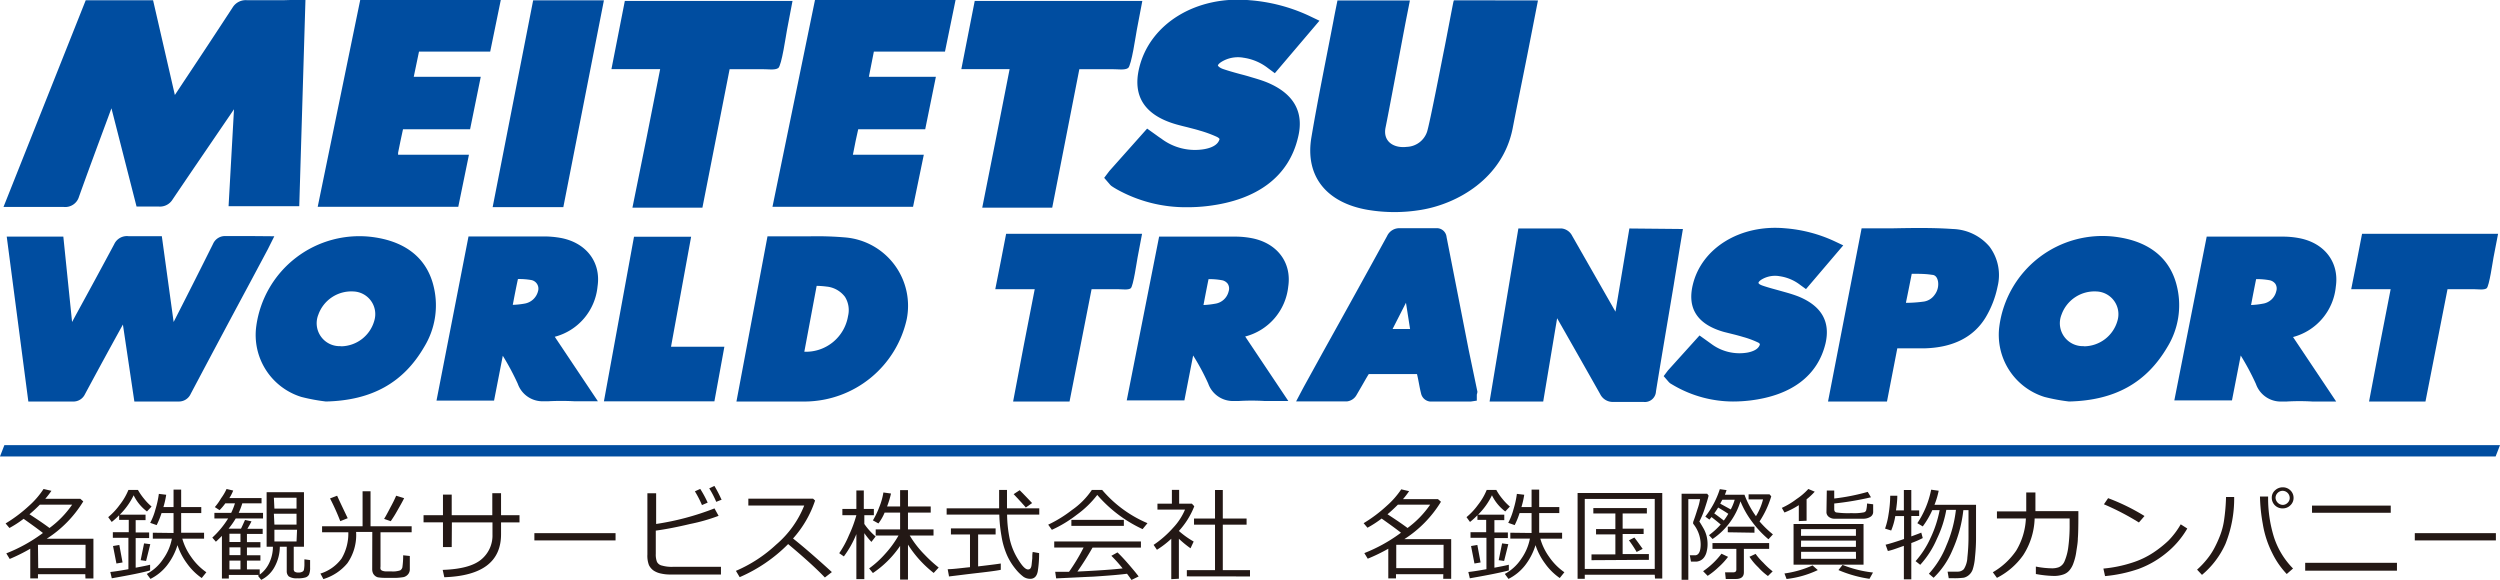
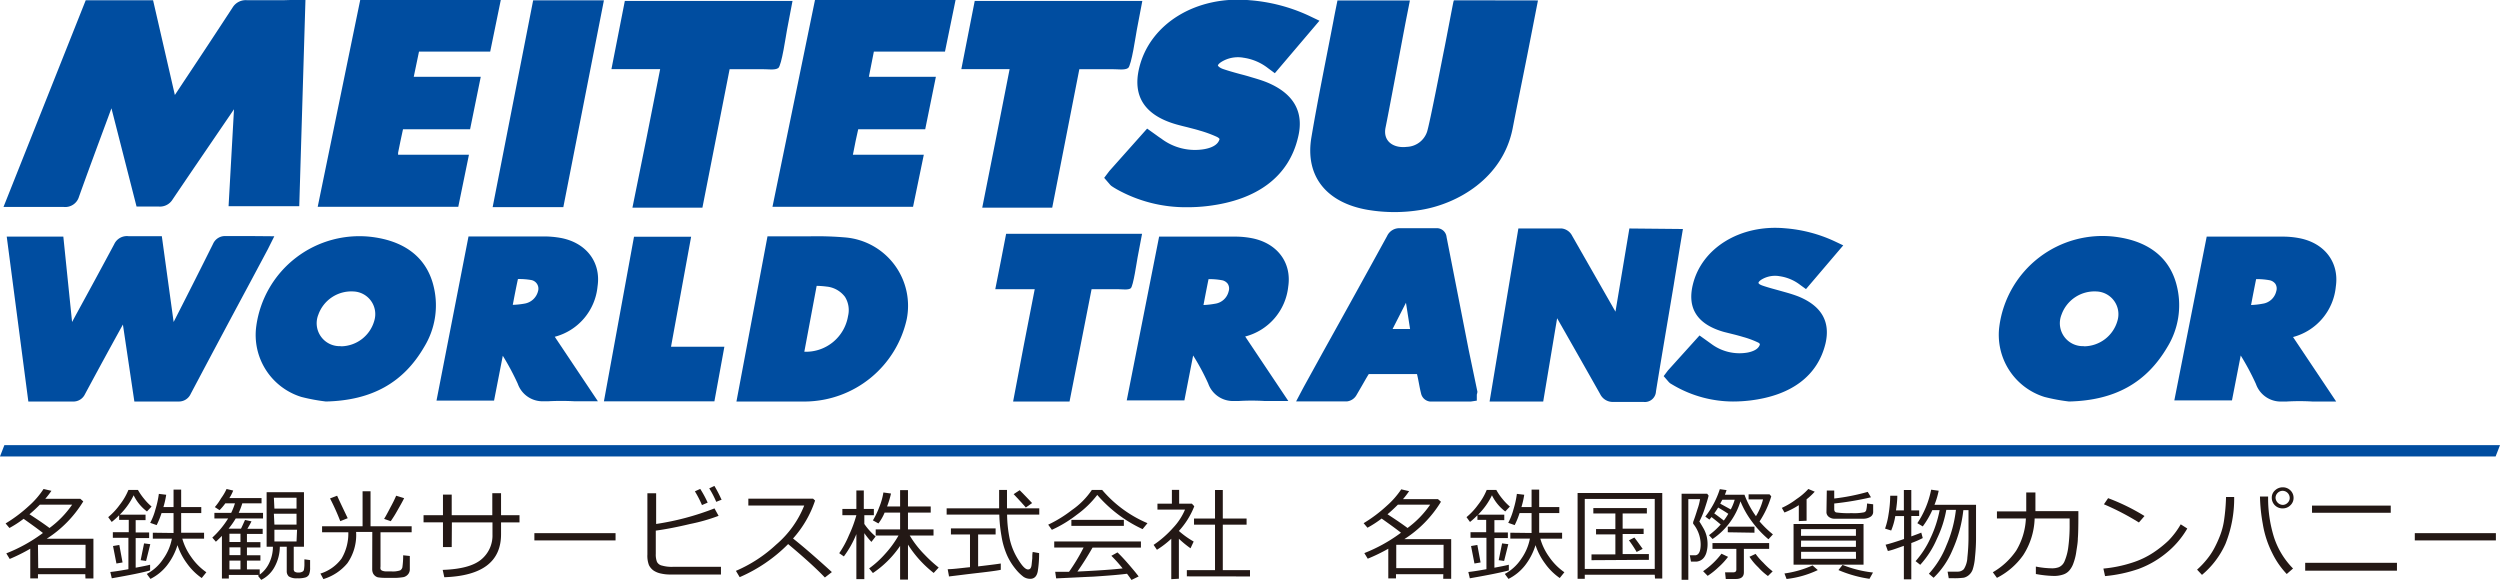
<svg xmlns="http://www.w3.org/2000/svg" id="レイヤー_1" data-name="レイヤー 1" viewBox="0 0 285.8 66.28">
  <defs>
    <style>.cls-1{fill:#004da0;}.cls-2{fill:#231815;}</style>
  </defs>
  <path class="cls-1" d="M114.62,117.12c-1.46,0-2.89,0-4.32,0a1.76,1.76,0,0,0-1.61.84q-2.82,4.32-5.68,8.61l-.92,1.39L99.6,117.13H91.9l-9.4,23.63h2.7c1.39,0,2.75,0,4.11,0h.09a1.64,1.64,0,0,0,1.73-1.17c1.07-3,2.19-6,3.3-9l.41-1.11,2.87,11.23h1.18c.46,0,.9,0,1.34,0a1.69,1.69,0,0,0,1.59-.79c2.2-3.26,4.43-6.51,6.65-9.77l.38-.56-.62,11.08h8.08l.71-23.62Z" transform="translate(-82.1 -117.1)" />
  <path class="cls-1" d="M252,117.14h-3.69a1.44,1.44,0,0,0-.07.23c-.34,1.72-.66,3.45-1,5.17-.21,1-1.68,8.64-2,9.63a2.54,2.54,0,0,1-2.32,1.72c-1.47.18-2.76-.6-2.42-2.23s1.85-9.72,2.15-11.29c.2-1.07.42-2.14.63-3.22H235c-.16.8-.32,1.56-.46,2.33-.85,4.44-1.77,8.87-2.52,13.32s1.73,7.48,6.44,8.29a18.43,18.43,0,0,0,6.11,0c4.13-.68,9.31-3.58,10.45-9.28.54-2.78,1.11-5.55,1.66-8.32q.62-3.15,1.24-6.34Z" transform="translate(-82.1 -117.1)" />
  <path class="cls-1" d="M111.14,144.09c-1.09,0-2.15,0-3.2,0a1.49,1.49,0,0,0-1.48.88q-2.08,4.18-4.21,8.35l-.3.59-1.35-9.81H99c-.75,0-1.48,0-2.21,0a1.6,1.6,0,0,0-1.64.93q-2.11,3.94-4.27,7.88l-.54,1-1-9.76H82.87L85.34,163h1.85c1.08,0,2.14,0,3.19,0a1.46,1.46,0,0,0,1.43-.83q2.11-3.93,4.27-7.84l.07-.13L97.46,163H99.3c1.06,0,2.12,0,3.17,0h0a1.48,1.48,0,0,0,1.43-.87q3.43-6.48,6.9-12.94l1.91-3.58.19-.38.56-1.12Z" transform="translate(-82.1 -117.1)" />
  <path class="cls-1" d="M226.85,126.48c-.56-.22-1.14-.39-1.72-.56-.39-.12-.78-.23-1.18-.33-.66-.18-1.32-.36-2-.59-.47-.16-.61-.37-.62-.41s.09-.23.46-.45a3.6,3.6,0,0,1,2.47-.44,5.92,5.92,0,0,1,2.81,1.2l.77.57,5.1-6-1.28-.61a19.6,19.6,0,0,0-6.64-1.73c-6.17-.58-11.51,2.69-12.7,7.79-.76,3.23.69,5.39,4.29,6.41q.58.16,1.17.3c.48.13,1,.25,1.44.39a13.42,13.42,0,0,1,2,.73c.21.11.28.2.29.23s0,.1-.08.25-.36.69-1.65.92a6.37,6.37,0,0,1-4.93-1.21c-.19-.12-.37-.25-.56-.39l-1.05-.75-4.32,4.85-.59.78.63.73a1.19,1.19,0,0,0,.32.28c.16.11.32.2.49.3a16.15,16.15,0,0,0,8.05,2.05,19.29,19.29,0,0,0,2.37-.14c5.66-.69,9.23-3.38,10.29-7.8C231.23,129.91,230,127.75,226.85,126.48Z" transform="translate(-82.1 -117.1)" />
  <path class="cls-1" d="M287.71,151c-.46-.18-.94-.33-1.43-.47l-1-.28c-.55-.15-1.1-.3-1.63-.48s-.52-.31-.52-.35.07-.19.38-.38a3,3,0,0,1,2.06-.36,5,5,0,0,1,2.34,1l.65.47,4.26-5-1.08-.51a16.36,16.36,0,0,0-5.54-1.44c-5.14-.48-9.6,2.25-10.59,6.5-.63,2.7.57,4.5,3.58,5.35l1,.25c.41.1.81.21,1.21.33a10.29,10.29,0,0,1,1.65.61.51.51,0,0,1,.24.19.46.46,0,0,1-.06.2c-.08.15-.31.58-1.38.78a5.39,5.39,0,0,1-4.12-1l-.46-.33-.88-.63-3.61,4-.49.65.53.61a1.27,1.27,0,0,0,.26.24l.41.24A13.55,13.55,0,0,0,280.2,163a16.82,16.82,0,0,0,2-.12c4.72-.58,7.7-2.83,8.59-6.51C291.37,153.88,290.34,152.08,287.71,151Z" transform="translate(-82.1 -117.1)" />
  <path class="cls-1" d="M138.14,123l1.21-5.9H123.28l-4.86,23.64h16.07l1.22-5.95h-8.1l0-.23c.19-.92.36-1.8.56-2.68l.1,0c.92,0,1.83,0,2.75,0h4.82l1.22-6h-7.66L130,123Z" transform="translate(-82.1 -117.1)" />
  <path class="cls-1" d="M190.13,123l1.21-5.9H175.27l-4.86,23.64h16.07l1.23-5.95H179.6l.05-.23c.18-.92.35-1.8.56-2.68l.09,0c.92,0,1.84,0,2.75,0h4.82l1.22-6h-7.66L182,123Z" transform="translate(-82.1 -117.1)" />
  <path class="cls-1" d="M268.37,143.22l-1.59,9.51-.57-1-4.38-7.67a1.54,1.54,0,0,0-1.18-.84c-1.09,0-2.18,0-3.27,0h-1.7L252.39,163h6.13l1.59-9.52.17.3q2.39,4.19,4.75,8.37a1.6,1.6,0,0,0,1.46.9h.06c1.08,0,2.21,0,3.45,0a1.27,1.27,0,0,0,1.41-1.2c.46-2.85.94-5.69,1.42-8.54l.6-3.57c.21-1.31.43-2.62.64-3.94l.42-2.52Z" transform="translate(-82.1 -117.1)" />
  <path class="cls-1" d="M119.36,163a21.52,21.52,0,0,1-2.8-.52,7.41,7.41,0,0,1-5.16-8.11,11.89,11.89,0,0,1,13.31-10.17c3.83.51,6.27,2.48,7,5.8a9.1,9.1,0,0,1-1.13,6.78C128.23,160.82,124.64,162.88,119.36,163Zm1.69-6.31a4,4,0,0,0,3.84-2.93,2.59,2.59,0,0,0-2.4-3.34,4,4,0,0,0-4,2.66A2.62,2.62,0,0,0,121.05,156.67Z" transform="translate(-82.1 -117.1)" />
  <path class="cls-1" d="M318.63,163a21.52,21.52,0,0,1-2.8-.52,7.43,7.43,0,0,1-5.16-8.11A11.89,11.89,0,0,1,324,144.18c3.84.51,6.27,2.48,7,5.8a9.14,9.14,0,0,1-1.12,6.78C327.5,160.82,323.92,162.88,318.63,163Zm1.69-6.31a4,4,0,0,0,3.85-2.93,2.6,2.6,0,0,0-2.4-3.34,4,4,0,0,0-4,2.66A2.62,2.62,0,0,0,320.32,156.67Z" transform="translate(-82.1 -117.1)" />
  <path class="cls-1" d="M184.45,147.5a7.84,7.84,0,0,0-5.64-3.25,38,38,0,0,0-4.26-.13h-4.71L166.29,163h8a12,12,0,0,0,11.47-9.42A7.85,7.85,0,0,0,184.45,147.5Zm-5.4,5.72a4.88,4.88,0,0,1-5,4.09l1.41-7.53a9.51,9.51,0,0,1,1.12.08,3,3,0,0,1,2.12,1.18A2.87,2.87,0,0,1,179.05,153.22Z" transform="translate(-82.1 -117.1)" />
  <path class="cls-1" d="M150.41,149.85c.42-2.75-1.27-5-4.21-5.55a10.88,10.88,0,0,0-1.89-.17h-7.87l-.78,0L132,162.9h6.58l1-5.13a28.94,28.94,0,0,1,1.71,3.2,3,3,0,0,0,3,2l.53,0a27.55,27.55,0,0,1,2.89,0l1.42,0h1.32l-4.93-7.37A6.59,6.59,0,0,0,150.41,149.85Zm-9.67,2c.19-1,.37-1.93.57-2.85a8,8,0,0,1,1.5.11,1,1,0,0,1,.8,1.27,1.91,1.91,0,0,1-1.55,1.43,9,9,0,0,1-1.34.14Z" transform="translate(-82.1 -117.1)" />
  <path class="cls-1" d="M229.37,149.87c.42-2.76-1.27-5-4.21-5.55a10,10,0,0,0-1.89-.17h-7.44l-.43,0-.79,0-3.7,18.72h6.59l1-5.13a25.91,25.91,0,0,1,1.72,3.2,3,3,0,0,0,3,2l.53,0a24.9,24.9,0,0,1,2.88,0l1.43,0h1.32l-4.93-7.37A6.61,6.61,0,0,0,229.37,149.87Zm-9.67,2c.19-1,.37-1.93.56-2.86a7.93,7.93,0,0,1,1.5.12,1.06,1.06,0,0,1,.7.42,1,1,0,0,1,.1.85,1.86,1.86,0,0,1-1.54,1.42,9.3,9.3,0,0,1-1.34.15Z" transform="translate(-82.1 -117.1)" />
  <path class="cls-1" d="M349.13,149.87c.41-2.76-1.27-5-4.21-5.55a10,10,0,0,0-1.89-.17h-7.44l-.43,0-.79,0-3.7,18.72h6.59l1-5.13A28.9,28.9,0,0,1,340,161a3,3,0,0,0,3,2l.54,0a24.9,24.9,0,0,1,2.88,0l1.43,0h1.32l-4.93-7.37A6.61,6.61,0,0,0,349.13,149.87Zm-9.67,2c.19-1,.37-1.93.56-2.86a7.93,7.93,0,0,1,1.5.12,1.09,1.09,0,0,1,.7.42,1,1,0,0,1,.1.85,1.86,1.86,0,0,1-1.55,1.42,9,9,0,0,1-1.33.15Z" transform="translate(-82.1 -117.1)" />
  <path class="cls-1" d="M251,161.89,250,157.1q-1.26-6.45-2.53-12.91a1.12,1.12,0,0,0-1.22-1c-1.36,0-2.72,0-4.08,0a1.54,1.54,0,0,0-1.5.9q-3.67,6.69-7.38,13.35l-2.11,3.83-.22.41-.69,1.31h3.38l2.42,0a1.44,1.44,0,0,0,1.09-.7l.68-1.17c.23-.4.46-.81.7-1.2,0,0,.07-.06,0-.06,1.77,0,3.64,0,5.55,0,.09.37.16.74.23,1.11s.14.73.23,1.08a1.18,1.18,0,0,0,1,.95c1.26,0,2.52,0,3.79,0h.93l.66-.1,0-.69A1.9,1.9,0,0,0,251,161.89Zm-7.7-7.18h-2l1.53-3Z" transform="translate(-82.1 -117.1)" />
  <path class="cls-1" d="M157.57,125H152c.34-1.7,1.2-6.12,1.53-7.79h19.17c-.21,1.11-.41,2.21-.63,3.31-.11.55-.61,4.09-1,4.36s-1.19.12-1.81.13c-1.23,0-2.46,0-3.75,0-1.22,6.22-1.89,9.63-3.11,15.83h-8C155.68,134.6,156.34,131.22,157.57,125Z" transform="translate(-82.1 -117.1)" />
  <path class="cls-1" d="M200.39,150.16h-4.51c.27-1.38,1-5,1.24-6.33h15.54c-.17.91-.33,1.8-.51,2.69-.09.45-.49,3.32-.79,3.54s-1,.1-1.47.1h-3c-1,5.05-1.53,7.81-2.52,12.84h-6.45C198.86,158,199.39,155.24,200.39,150.16Z" transform="translate(-82.1 -117.1)" />
-   <path class="cls-1" d="M355.4,150.16h-4.51c.27-1.38,1-5,1.24-6.33h15.55c-.18.91-.34,1.8-.52,2.69-.09.45-.49,3.32-.79,3.54s-1,.1-1.47.1h-3c-1,5.05-1.53,7.81-2.52,12.84h-6.45C353.87,158,354.4,155.24,355.4,150.16Z" transform="translate(-82.1 -117.1)" />
  <path class="cls-1" d="M197.52,125H192c.33-1.7,1.2-6.12,1.53-7.79h19.16c-.21,1.11-.41,2.21-.63,3.31-.11.55-.61,4.09-1,4.36s-1.2.12-1.82.13c-1.23,0-2.46,0-3.75,0-1.22,6.22-1.89,9.63-3.1,15.83h-8C195.64,134.6,196.3,131.22,197.52,125Z" transform="translate(-82.1 -117.1)" />
-   <path class="cls-1" d="M309.53,145.28a5.73,5.73,0,0,0-4.18-2c-2.26-.16-4.57-.12-6.81-.08-1,0-2,0-3,0h-.62L291.08,163h6.74l1.18-6.08h.59c.88,0,1.73,0,2.59,0,3.22-.1,5.55-1.29,6.91-3.52a11.19,11.19,0,0,0,1.37-3.53A5.43,5.43,0,0,0,309.53,145.28Zm-8.88,3.12h.06c.79,0,1.53,0,2.27.12.15,0,.54.07.67.73a2,2,0,0,1-.38,1.55,1.85,1.85,0,0,1-1.2.77,15.6,15.6,0,0,1-2,.15H300l0-.09C300.23,150.53,300.44,149.46,300.65,148.4Z" transform="translate(-82.1 -117.1)" />
  <path class="cls-1" d="M138.42,140.78l4.63-23.64h8.09l-4.64,23.64Z" transform="translate(-82.1 -117.1)" />
  <path class="cls-1" d="M154.58,144.16h6.53c-.9,4.93-1.39,7.59-2.3,12.58h6.1c-.25,1.38-.9,4.92-1.14,6.24H151.14C152.28,156.7,153.43,150.45,154.58,144.16Z" transform="translate(-82.1 -117.1)" />
  <path class="cls-2" d="M91.85,182.74H86.44v.48h-.88v-3.39A20.26,20.26,0,0,1,83.21,181l-.39-.64a18.07,18.07,0,0,0,4-2.19l.19-.14c-.61-.48-1.34-1-2.21-1.62a12.65,12.65,0,0,1-1.62,1.05l-.44-.52a16.3,16.3,0,0,0,2.66-2A9.63,9.63,0,0,0,87.08,173l.9.21a10.34,10.34,0,0,1-.7.91h4l.34.3a13.26,13.26,0,0,1-4.18,4.27h5.34v4.54h-.91Zm-6.38-6.85c1,.65,1.76,1.17,2.29,1.57a11.11,11.11,0,0,0,2.59-2.67H86.66C86.28,175.17,85.89,175.54,85.47,175.89Zm1,6.16h5.41v-2.67H86.44Z" transform="translate(-82.1 -117.1)" />
  <path class="cls-2" d="M94.88,183.21l-.17-.72c.49-.05,1.18-.16,2.07-.32v-3.59H95v-.64h1.82v-1.41H95.72V176a7.67,7.67,0,0,1-.85.77l-.4-.55a7.51,7.51,0,0,0,1.31-1.4,7.05,7.05,0,0,0,1-1.71h1.09a7,7,0,0,0,.69,1,6.3,6.3,0,0,0,.87.9l-.53.56a5.08,5.08,0,0,1-1.52-1.85,7.94,7.94,0,0,1-1.59,2.22h2.95v.62H97.61v1.41h1.54v.64H97.61V182c.75-.14,1.3-.25,1.65-.34v.65C98.47,182.54,97,182.84,94.88,183.21Zm.53-1.69-.39-2,.72-.12.37,2Zm3.39-.29-.62-.09.39-1.92.71.09Zm3.14-3.2v-2.28h-1.37a9.56,9.56,0,0,1-.56,1.38l-.74-.26a7,7,0,0,0,.6-1.54,10.78,10.78,0,0,0,.39-1.77l.84.1a9.57,9.57,0,0,1-.32,1.41h1.16v-2h.87v2h2.3v.68h-2.3V178h2.62v.68h-2.49a6.65,6.65,0,0,0,1,2.07,6.86,6.86,0,0,0,1.75,1.77l-.53.66a6.82,6.82,0,0,1-1.7-1.69,7.31,7.31,0,0,1-1.07-2.07,7.17,7.17,0,0,1-1.21,2.33,5.57,5.57,0,0,1-1.88,1.53l-.42-.57a5.08,5.08,0,0,0,1.87-1.7,5.83,5.83,0,0,0,1-2.33H99.57V178Z" transform="translate(-82.1 -117.1)" />
  <path class="cls-2" d="M110.33,182.19h1.46v.6a3.51,3.51,0,0,0,1.12-1.4,4.28,4.28,0,0,0,.39-1.79h-.72v-6.23h4.27v6.23h-1.17v2.54a.41.41,0,0,0,.1.31.74.74,0,0,0,.45.1.81.81,0,0,0,.45-.1.32.32,0,0,0,.17-.24,3.74,3.74,0,0,0,.05-.48q0-.33,0-.69l.65.09c0,.27,0,.54,0,.82a2,2,0,0,1-.12.83.69.69,0,0,1-.4.33,2.79,2.79,0,0,1-.91.1,1.67,1.67,0,0,1-1-.21.79.79,0,0,1-.24-.61v-2.79h-.79a4.87,4.87,0,0,1-.59,2.29,3.48,3.48,0,0,1-1.54,1.5l-.37-.47.13-.09h-3.46v.41h-.79v-4.88c-.15.16-.38.38-.69.67l-.41-.47a10.35,10.35,0,0,0,1.81-2.19h-1.57v-.64h1.92a7.49,7.49,0,0,0,.43-1.09h-1.1a6.22,6.22,0,0,1-.66.78l-.54-.35a6.3,6.3,0,0,0,.71-1A5.79,5.79,0,0,0,108,173l.76.18a5,5,0,0,1-.44.86H112v.6H109.8a8.28,8.28,0,0,1-.41,1.09h2.78v.64h-3.12a9.45,9.45,0,0,1-.82,1.17h1.42c.13-.26.28-.6.46-1l.74.16c-.08.17-.23.45-.47.85h1.75v.59h-1.8v.94h1.54v.61h-1.54v.89h1.54v.61h-1.54Zm-2-4.07v.94h1.26v-.94Zm0,1.55v.89h1.26v-.89Zm0,2.52h1.26v-1h-1.26Zm5.14-6.95H116V174h-2.59Zm0,1.83H116v-1.24h-2.59Zm2.59.59h-2.59V179H116Z" transform="translate(-82.1 -117.1)" />
  <path class="cls-2" d="M124.66,177.91h-1.85a5.63,5.63,0,0,1-1,3.58,5.7,5.7,0,0,1-2.74,1.81l-.34-.63a4.72,4.72,0,0,0,2.42-1.72,5.61,5.61,0,0,0,.77-3h-3v-.69h4.63v-4h.91v4h4.7v.69h-3.56v3.92a.84.84,0,0,0,0,.29.37.37,0,0,0,.19.18,1.27,1.27,0,0,0,.56.08h.46a2.57,2.57,0,0,0,1.05-.12.6.6,0,0,0,.24-.34,9.4,9.4,0,0,0,.09-1.38l.76.08v1.5a.88.88,0,0,1-.19.58,1,1,0,0,1-.5.33,6.52,6.52,0,0,1-1.4.09l-.79,0a5.17,5.17,0,0,1-.77-.06.84.84,0,0,1-.3-.15.9.9,0,0,1-.26-.32,1.14,1.14,0,0,1-.09-.46ZM121,176.68a26,26,0,0,0-1.17-2.6l.81-.31c.28.63.69,1.48,1.21,2.57Zm5.76,0-.75-.26c.16-.25.4-.69.73-1.33a14.43,14.43,0,0,0,.65-1.32l.91.28c-.13.28-.39.75-.77,1.41A13.51,13.51,0,0,1,126.75,176.71Z" transform="translate(-82.1 -117.1)" />
  <path class="cls-2" d="M133.74,179.64h-1v-2.83h-2.22V176h2.22v-2.36h1V176h4.64v-2.52h1V176h2.11v.82h-2.11v1.35c0,3.14-2.16,4.77-6.49,4.92l-.18-.84c2.09-.07,3.56-.47,4.42-1.2a3.55,3.55,0,0,0,1.27-2.85v-1.38h-4.64Z" transform="translate(-82.1 -117.1)" />
  <path class="cls-2" d="M152.47,178.88h-9.28v-.83h9.28Z" transform="translate(-82.1 -117.1)" />
  <path class="cls-2" d="M164.52,182.78h-5.76a4.78,4.78,0,0,1-1.13-.12,2.36,2.36,0,0,1-.82-.34,1.71,1.71,0,0,1-.52-.61,3,3,0,0,1-.18-1.22v-7h1V177a30.73,30.73,0,0,0,6.67-1.78l.47.85A20.46,20.46,0,0,1,161,177c-1.51.36-2.82.61-3.93.76v2.65a2.33,2.33,0,0,0,.13.91.83.83,0,0,0,.59.44,4,4,0,0,0,1.22.14h5.51ZM163,174.56l-.65.28a11.9,11.9,0,0,0-.81-1.57l.61-.28A11.81,11.81,0,0,1,163,174.56Zm1.63-.35-.65.26a10.52,10.52,0,0,0-.8-1.54l.59-.28A14.37,14.37,0,0,1,164.58,174.21Z" transform="translate(-82.1 -117.1)" />
  <path class="cls-2" d="M177.2,182.5l-.8.62c-1-1.05-2.42-2.33-4.2-3.82a17.65,17.65,0,0,1-5.54,3.78l-.43-.72a15.92,15.92,0,0,0,4.6-3,11.38,11.38,0,0,0,3.21-4.47h-6.39v-.78h7.4l.23.21a12.31,12.31,0,0,1-2.52,4.34C173.91,179.57,175.39,180.85,177.2,182.5Z" transform="translate(-82.1 -117.1)" />
  <path class="cls-2" d="M180,178.16a11.4,11.4,0,0,1-1.43,2.55l-.53-.37a11.14,11.14,0,0,0,1.12-2.07A14,14,0,0,0,180,176H178.4v-.72H180v-2.11h.85v2.11H182V176h-1.09V177a7.27,7.27,0,0,0,1.29,1.43l-.48.62a8.6,8.6,0,0,1-.81-1v5.26H180Zm1.89,4.45-.43-.53a10.91,10.91,0,0,0,1.82-1.65,11.71,11.71,0,0,0,1.54-2.11h-2.61v-.7H185V175.7h-1.77a5.36,5.36,0,0,1-.71,1.24l-.63-.35a9.44,9.44,0,0,0,.73-1.52,7.49,7.49,0,0,0,.47-1.67l.87.12a10.71,10.71,0,0,1-.45,1.48H185v-1.87h.9V175h2.6v.7h-2.6v1.92h2.92v.7H186.1a11.52,11.52,0,0,0,1.71,2.2,15.47,15.47,0,0,0,1.6,1.46l-.57.62a12.8,12.8,0,0,1-2.94-3.24v4H185v-3.85A11.51,11.51,0,0,1,181.89,182.61Z" transform="translate(-82.1 -117.1)" />
  <path class="cls-2" d="M190.32,175.93v-.72h6v-2.1h.9v2.1h3.69v.72h-3.68a14.68,14.68,0,0,0,.31,2.83,7.46,7.46,0,0,0,1,2.37c.44.71.8,1.07,1.08,1.07s.38-.2.42-.59l.07-.69c0-.25,0-.49.05-.72l.73.13a12.49,12.49,0,0,1-.15,2.06c-.1.58-.39.88-.86.88a1.38,1.38,0,0,1-.76-.22,5,5,0,0,1-.88-.85,7.08,7.08,0,0,1-1-1.59,8.93,8.93,0,0,1-.65-2.22,16.55,16.55,0,0,1-.25-2.46Zm.26,7-.14-.76c.61,0,1.46-.12,2.55-.23v-3.74h-2.18v-.69h5.11v.69h-2v3.65c1.29-.15,2.15-.26,2.59-.33l0,.72c-.34.08-1.2.2-2.61.36S191.38,182.91,190.58,183Zm8.79-7.81c-.1-.13-.56-.65-1.39-1.53l.69-.45c.32.32.8.81,1.42,1.47Z" transform="translate(-82.1 -117.1)" />
  <path class="cls-2" d="M212.72,177.59a15.39,15.39,0,0,1-5.18-3.91,11.23,11.23,0,0,1-2.36,2.28,14.28,14.28,0,0,1-2.83,1.71l-.42-.59a14.46,14.46,0,0,0,2.71-1.67,8.72,8.72,0,0,0,2.28-2.3h1.18a13.92,13.92,0,0,0,5.18,3.8Zm-9.88,5.63-.11-.75,1.58,0a21.73,21.73,0,0,0,1.67-2.78h-3.36V179h9.91v.7H207c-.57,1-1.14,1.9-1.73,2.74,2.34-.11,4.06-.23,5.17-.36a15.65,15.65,0,0,0-1.29-1.44l.7-.39c.31.29.73.73,1.25,1.33s.91,1.07,1.17,1.42l-.82.4c-.12-.19-.29-.42-.51-.71q-1.08.15-3.84.33C205.28,183.1,203.85,183.18,202.84,183.22Zm1.74-6v-.69h6v.69Z" transform="translate(-82.1 -117.1)" />
  <path class="cls-2" d="M216,183.31v-4.62a10.44,10.44,0,0,1-1.64,1.26l-.38-.56a11.73,11.73,0,0,0,2.21-1.93,7,7,0,0,0,1.38-2.1h-3.15v-.68h1.65V173.1h.83v1.58h1.46l.27.3a9.05,9.05,0,0,1-1.76,2.82v0a10.12,10.12,0,0,0,1.69,1.21l-.36.77a11.88,11.88,0,0,1-1.33-1.09v4.57Zm1.78-.32v-.71H221v-5.2H218.6v-.7H221v-3.26h.89v3.26h2.72v.7h-2.72v5.2H225V183Z" transform="translate(-82.1 -117.1)" />
  <path class="cls-2" d="M247.1,182.74h-5.41v.48h-.88v-3.39a20.26,20.26,0,0,1-2.35,1.14l-.39-.64a18.07,18.07,0,0,0,4-2.19l.19-.14c-.61-.48-1.34-1-2.21-1.62a12.65,12.65,0,0,1-1.62,1.05l-.44-.52a16.3,16.3,0,0,0,2.66-2,9.63,9.63,0,0,0,1.64-1.87l.9.21a10.34,10.34,0,0,1-.7.91h4l.34.3a13.26,13.26,0,0,1-4.18,4.27H248v4.54h-.91Zm-6.38-6.85c1,.65,1.76,1.17,2.29,1.57a11.11,11.11,0,0,0,2.59-2.67h-3.69C241.53,175.17,241.14,175.54,240.72,175.89Zm1,6.16h5.41v-2.67h-5.41Z" transform="translate(-82.1 -117.1)" />
  <path class="cls-2" d="M250.13,183.21l-.17-.72c.49-.05,1.18-.16,2.07-.32v-3.59h-1.82v-.64H252v-1.41H251V176a7.67,7.67,0,0,1-.85.77l-.4-.55a7.51,7.51,0,0,0,1.31-1.4,7.05,7.05,0,0,0,1-1.71h1.1a6.08,6.08,0,0,0,.68,1,6.3,6.3,0,0,0,.87.9l-.53.56a5.08,5.08,0,0,1-1.52-1.85,7.94,7.94,0,0,1-1.59,2.22h3v.62h-1.13v1.41h1.54v.64h-1.54V182c.75-.14,1.3-.25,1.65-.34v.65C253.73,182.54,252.27,182.84,250.13,183.21Zm.53-1.69-.39-2,.72-.12.37,2Zm3.39-.29-.62-.09.39-1.92.71.09Zm3.14-3.2v-2.28h-1.37a9.56,9.56,0,0,1-.56,1.38l-.74-.26a7,7,0,0,0,.6-1.54,10.78,10.78,0,0,0,.39-1.77l.84.1a9.57,9.57,0,0,1-.32,1.41h1.16v-2h.87v2h2.3v.68h-2.3V178h2.62v.68h-2.49a6.65,6.65,0,0,0,1,2.07,6.86,6.86,0,0,0,1.75,1.77l-.53.66a6.82,6.82,0,0,1-1.7-1.69,7.31,7.31,0,0,1-1.07-2.07,7.17,7.17,0,0,1-1.21,2.33,5.57,5.57,0,0,1-1.88,1.53l-.42-.57A5.18,5.18,0,0,0,256,181a5.94,5.94,0,0,0,1-2.33h-2.24V178Z" transform="translate(-82.1 -117.1)" />
  <path class="cls-2" d="M271.27,182.8h-8v.47h-.82v-9.81h9.68v9.78h-.83Zm-8-.66h8v-8h-8Zm.77-1v-.66h2.73v-2.29h-2.21v-.61h2.21V175.8h-2.52v-.62h6.12v.62H267.6v1.74H270v.61h-2.4v2.29h3v.66Zm5.16-.94a12.87,12.87,0,0,0-.88-1.33l.62-.32c.23.29.54.72.95,1.3Z" transform="translate(-82.1 -117.1)" />
  <path class="cls-2" d="M276.37,176.72c.11.16.26.41.46.76a3.53,3.53,0,0,1,.39,1,3.75,3.75,0,0,1,.09.79,3.35,3.35,0,0,1-.1.87,1.79,1.79,0,0,1-.27.64,1.16,1.16,0,0,1-.42.38,1.3,1.3,0,0,1-.44.14h-.67l-.13-.72.66,0c.39-.06.58-.49.58-1.27a3.78,3.78,0,0,0-.86-2.34l0-.19c.13-.34.3-.83.49-1.46a6,6,0,0,0,.3-1.16h-1.34v9.25h-.77v-9.87h2.92l.17.22c-.09.38-.26.93-.5,1.65A9.59,9.59,0,0,1,276.37,176.72Zm.95,6.21-.52-.53a9,9,0,0,0,2.1-2l.75.36a8,8,0,0,1-1.11,1.2A8.2,8.2,0,0,1,277.32,182.93Zm1.49-5.87c-.34-.29-.69-.57-1.05-.85l-.24.29-.47-.34a10.06,10.06,0,0,0,1.66-3.14l.77.11c-.05.17-.12.35-.19.53h2.24a10.22,10.22,0,0,0,1.31,2.45,6.81,6.81,0,0,0,.81-1.92H282v-.58h2.39l.2.23a10.78,10.78,0,0,1-1.34,2.87,11.5,11.5,0,0,0,1.53,1.48l-.51.56a11.6,11.6,0,0,1-1.87-2,10.32,10.32,0,0,1-1.33-2.34,8,8,0,0,1-3.19,4.31l-.41-.44A8.49,8.49,0,0,0,278.81,177.06Zm1.42,5.47c.25,0,.37-.1.37-.32v-2.36h-2.73v-.67h6.48v.67h-2.89v2.67c0,.52-.31.77-.93.77h-1.14l-.08-.76Zm-2.16-6.74c.27.19.63.46,1.1.82a7.93,7.93,0,0,0,.51-.77c-.28-.19-.67-.43-1.16-.72A7.72,7.72,0,0,1,278.07,175.79Zm1.89-.45a5.62,5.62,0,0,0,.45-1.11H279q-.11.18-.24.45Zm-.34,2.61v-.64h3.05V178Zm4.59,5a6.87,6.87,0,0,1-1.11-1,6.55,6.55,0,0,1-1-1.2l.7-.33a7.07,7.07,0,0,0,.87,1,9.34,9.34,0,0,0,1.08,1Z" transform="translate(-82.1 -117.1)" />
  <path class="cls-2" d="M287.74,176.67v-1.82a9.07,9.07,0,0,1-1.64.84l-.3-.53a8.59,8.59,0,0,0,1.67-1,7.3,7.3,0,0,0,1.36-1.16l.73.31a7.51,7.51,0,0,1-.93.87v2.45Zm-1.4,6.62-.24-.63a11.87,11.87,0,0,0,3.21-.92l.6.53A11.2,11.2,0,0,1,286.34,183.29Zm.8-1.64V177h8v4.65Zm.85-3.3h6.28v-.76H288Zm0,1.27h6.28v-.72H288Zm6.28.56H288v.8h6.28Zm-3.33-7h.85v.91a24.2,24.2,0,0,0,3.83-.76l.37.62a34.32,34.32,0,0,1-4.2.71v.65c0,.2.07.32.22.37a9.84,9.84,0,0,0,1.76.08,5.75,5.75,0,0,0,1.42-.09.37.37,0,0,0,.25-.22,3.52,3.52,0,0,0,.1-.79l.7.09v.84a.65.65,0,0,1-.28.57,1.5,1.5,0,0,1-.81.24c-.35,0-.79,0-1.33,0s-.81,0-1.21,0l-.85,0a1,1,0,0,1-.44-.12A.75.75,0,0,1,291,176a.64.64,0,0,1-.1-.37Zm4.88,10.09a14.23,14.23,0,0,1-3.55-1l.47-.59a13.17,13.17,0,0,0,3.48.87Z" transform="translate(-82.1 -117.1)" />
  <path class="cls-2" d="M297.92,180.09l-.26-.72c.39-.09,1.09-.3,2.11-.65V176.1h-1a7.34,7.34,0,0,1-.47,1.65l-.7-.22a8.7,8.7,0,0,0,.4-1.64,13.92,13.92,0,0,0,.19-2.12H299c0,.57-.07,1.13-.15,1.68h.9v-2.33h.85v2.33h.9v.64h-.9v2.33c.47-.17.85-.31,1.14-.43l.17.62a10.47,10.47,0,0,1-1.31.57v4.15h-.85V179.5C299,179.76,298.4,180,297.92,180.09Zm3.7,1.58-.53-.42a10.33,10.33,0,0,0,1.69-2.61,13.2,13.2,0,0,0,1.06-3.22H303a10,10,0,0,1-1.09,1.86l-.62-.37a10.56,10.56,0,0,0,1.58-3.83l.86.12a9,9,0,0,1-.48,1.61H308v3.63a20.36,20.36,0,0,1-.12,2.36,5.89,5.89,0,0,1-.27,1.43,1.5,1.5,0,0,1-.45.63,1.37,1.37,0,0,1-.55.28,8.15,8.15,0,0,1-1.3.06h-.43l-.13-.75h1.17a.94.94,0,0,0,.69-.29,2.71,2.71,0,0,0,.4-1.33,21,21,0,0,0,.13-2.41v-3h-.59A15.12,15.12,0,0,1,305.3,180a9.48,9.48,0,0,1-2.15,3.15l-.54-.46a10.44,10.44,0,0,0,2-3.23,14.17,14.17,0,0,0,1.09-4.07h-1.1a12.63,12.63,0,0,1-1.07,3.3A10.51,10.51,0,0,1,301.62,181.67Z" transform="translate(-82.1 -117.1)" />
  <path class="cls-2" d="M314.79,173.4v2.13h4.91V176q0,2-.06,2.64c0,.46-.09.95-.17,1.47a6.18,6.18,0,0,1-.32,1.33,2.55,2.55,0,0,1-.47.86,1.55,1.55,0,0,1-.69.47,3.21,3.21,0,0,1-1.15.17,12.42,12.42,0,0,1-2-.22l0-.85a9.84,9.84,0,0,0,1.86.2,2.19,2.19,0,0,0,.77-.13,1.24,1.24,0,0,0,.65-.68,6,6,0,0,0,.43-1.64,18.76,18.76,0,0,0,.15-2.54v-.71h-4a8.16,8.16,0,0,1-1.31,4.2,8.26,8.26,0,0,1-3,2.59l-.47-.64a8.19,8.19,0,0,0,2.67-2.47,7.76,7.76,0,0,0,1.11-3.68h-3.31v-.81h3.35V173.4Z" transform="translate(-82.1 -117.1)" />
  <path class="cls-2" d="M332.15,177.52a10.07,10.07,0,0,1-2.45,2.84,10.93,10.93,0,0,1-3.12,1.78,16.27,16.27,0,0,1-3.83.82l-.19-.86a15,15,0,0,0,3.27-.67,9.7,9.7,0,0,0,2.46-1.17A12.64,12.64,0,0,0,330,178.9a9.16,9.16,0,0,0,1.4-1.86Zm-4.89-1.43-.64.74a29.3,29.3,0,0,0-4-2.08l.48-.7A23.78,23.78,0,0,1,327.26,176.09Z" transform="translate(-82.1 -117.1)" />
  <path class="cls-2" d="M337.51,173.92a13.9,13.9,0,0,1-1,5.37,9.9,9.9,0,0,1-2.68,3.53l-.56-.6a9.61,9.61,0,0,0,1.13-1.19,7.71,7.71,0,0,0,.86-1.3,13.42,13.42,0,0,0,.65-1.44,8.11,8.11,0,0,0,.46-1.83,21.49,21.49,0,0,0,.21-2.54Zm6.73,8.17-.72.63a9.45,9.45,0,0,1-1.66-2.4,11.39,11.39,0,0,1-1.08-3.34,19.45,19.45,0,0,1-.32-3.12h.93V174a15,15,0,0,0,.67,4.51A9.08,9.08,0,0,0,344.24,182.09ZM341.81,174a1.08,1.08,0,0,1,.37-.84,1.25,1.25,0,0,1,.87-.35,1.22,1.22,0,0,1,.9.36,1.16,1.16,0,0,1,.35.83,1.14,1.14,0,0,1-.38.88,1.21,1.21,0,0,1-.85.34,1.23,1.23,0,0,1-.91-.36A1.21,1.21,0,0,1,341.81,174Zm1.24.82a.78.78,0,0,0,.57-.24.74.74,0,0,0,.24-.55.82.82,0,0,0-.81-.82.8.8,0,0,0-.56.23.79.79,0,0,0-.25.57.86.86,0,0,0,.81.81Z" transform="translate(-82.1 -117.1)" />
  <path class="cls-2" d="M356.12,182.34H345.63v-.9h10.49Zm-.71-6.62h-9v-.82h9Z" transform="translate(-82.1 -117.1)" />
  <path class="cls-2" d="M367.43,178.88h-9.27v-.83h9.27Z" transform="translate(-82.1 -117.1)" />
  <polygon class="cls-1" points="285.3 52.18 0 52.18 0.5 50.89 285.8 50.89 285.3 52.18" />
</svg>